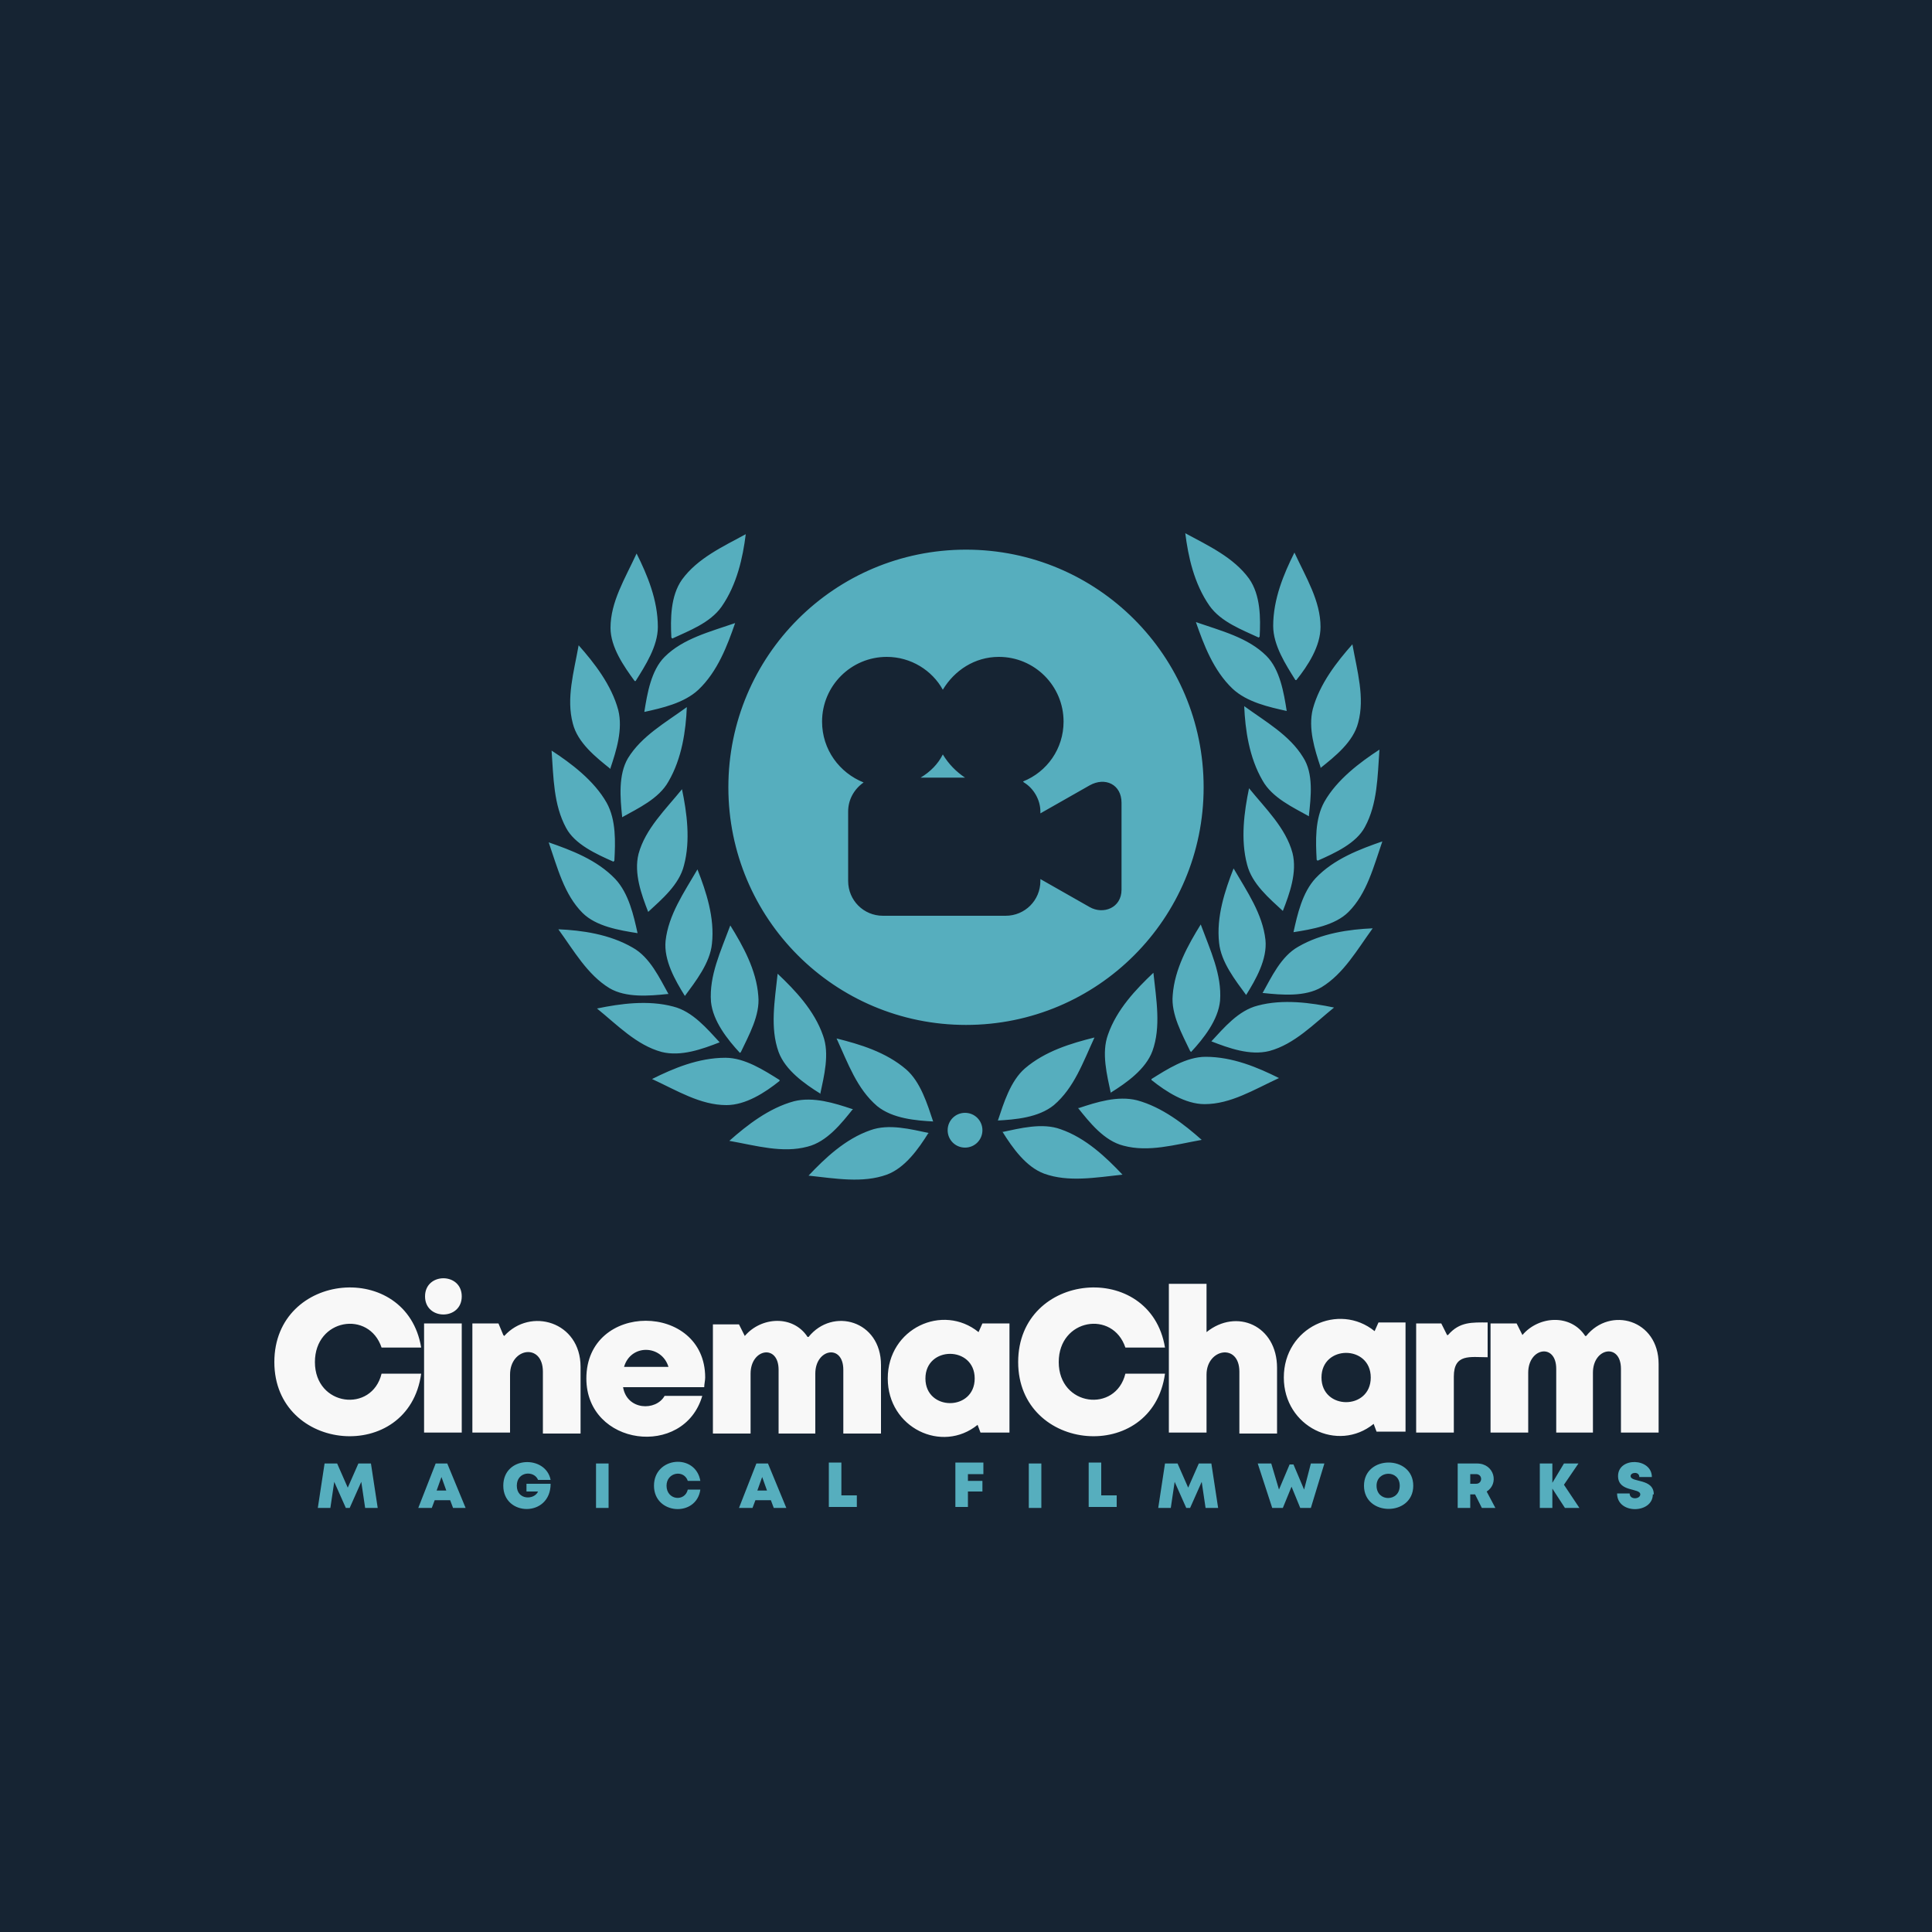
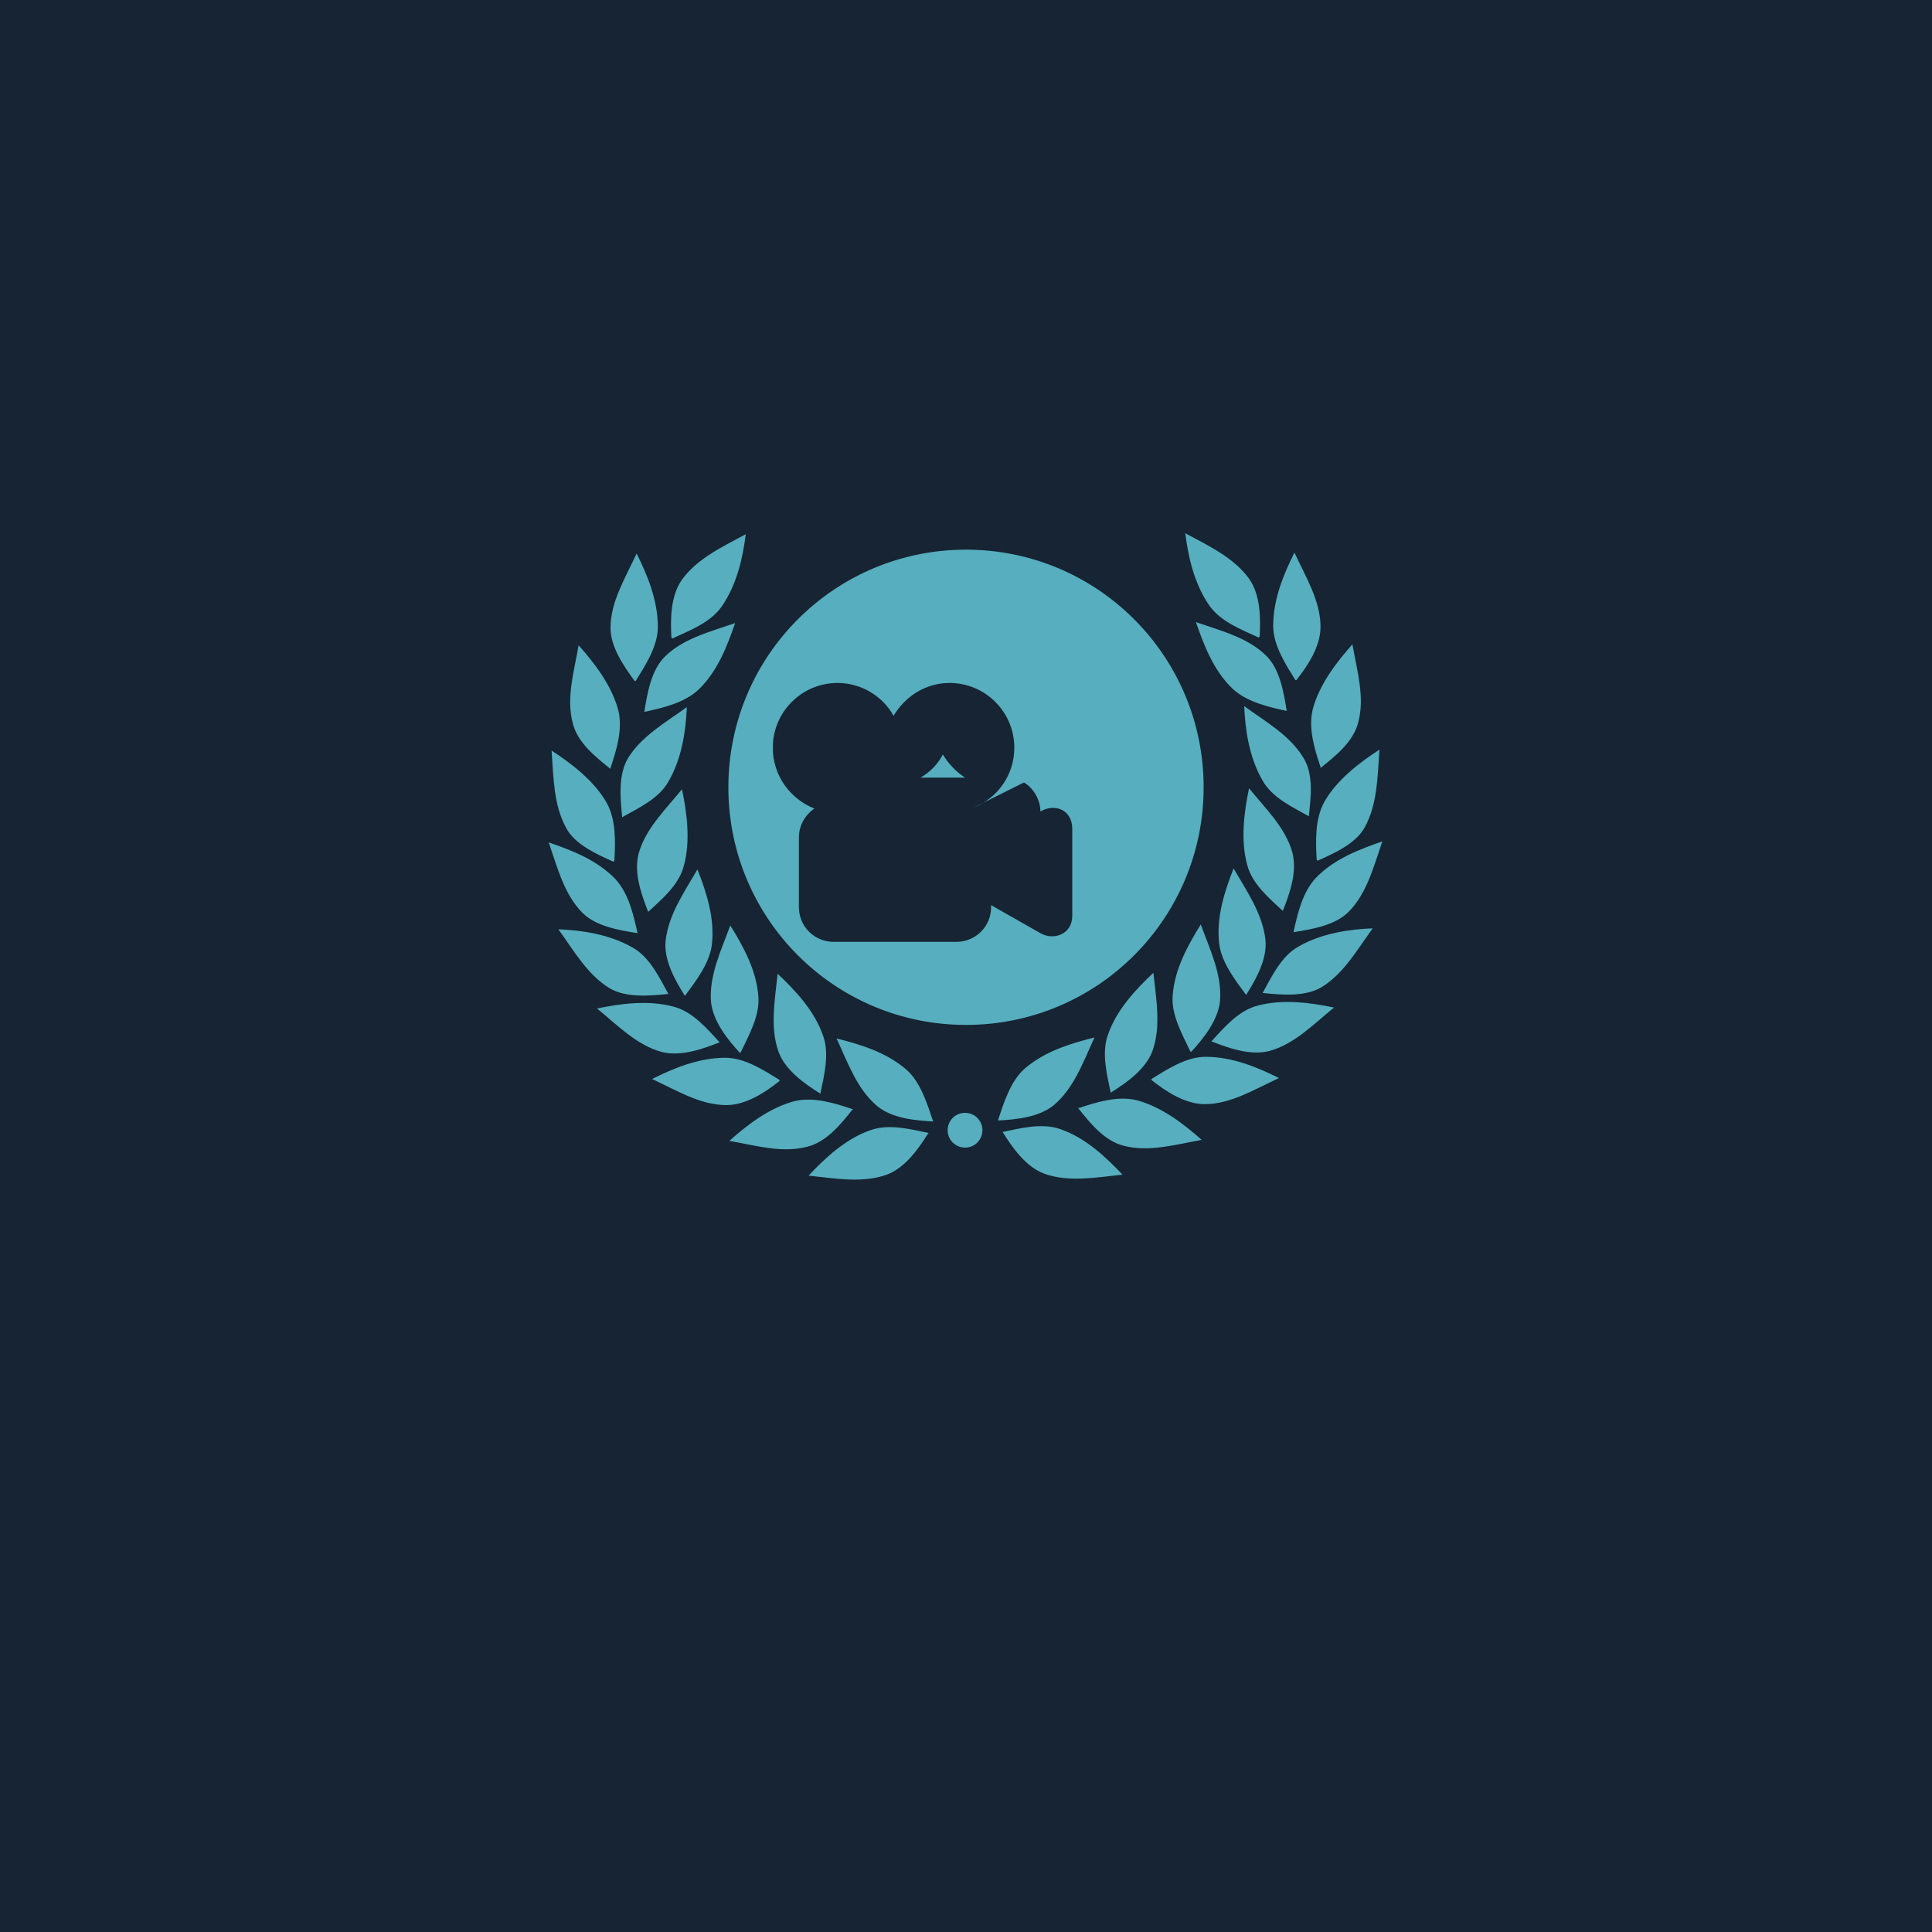
<svg xmlns="http://www.w3.org/2000/svg" xml:space="preserve" width="2000px" height="2000px" version="1.1" style="shape-rendering:geometricPrecision; text-rendering:geometricPrecision; image-rendering:optimizeQuality; fill-rule:evenodd; clip-rule:evenodd" viewBox="0 0 2000 2000">
  <defs>
    <style type="text/css">
   
    .fil0 {fill:#162433}
    .fil1 {fill:#56AEBE}
    .fil3 {fill:#56AEBE;fill-rule:nonzero}
    .fil2 {fill:#F8F8F8;fill-rule:nonzero}
   
  </style>
  </defs>
  <g id="Layer_x0020_1">
    <polygon class="fil0" points="0,0 2000,0 2000,2000 0,2000 " />
-     <path class="fil1" d="M1342 704c12,-15 25,-35 25,-55 0,-27 -15,-51 -27,-77 -11,22 -22,48 -22,76 0,20 13,40 23,56zm-10 32c-3,-19 -7,-43 -21,-57 -19,-19 -47,-26 -73,-35 8,23 18,50 38,69 15,14 38,19 56,23zm23 108c2,-19 5,-43 -6,-60 -14,-23 -39,-37 -61,-53 1,24 5,53 19,77 10,18 32,28 48,37zm12 -49c15,-12 34,-27 39,-47 7,-26 -1,-53 -6,-81 -16,18 -34,41 -41,67 -5,20 2,42 8,60zm-39 148c7,-18 15,-40 10,-60 -7,-26 -28,-46 -45,-67 -5,24 -9,53 -2,79 5,20 23,35 37,48zm36 -52c18,-8 40,-18 49,-35 13,-24 13,-52 15,-80 -20,13 -44,31 -57,54 -10,18 -9,41 -8,60zm-60 -232c1,-19 1,-43 -11,-60 -16,-22 -42,-34 -66,-47 3,24 9,52 25,75 12,17 34,25 51,33zm35 306c19,-3 43,-7 57,-21 19,-19 26,-47 35,-73 -23,8 -50,18 -69,38 -14,15 -19,38 -23,56zm-49 65c10,-16 22,-37 20,-57 -3,-27 -19,-50 -33,-74 -9,23 -18,50 -15,77 2,20 17,39 28,54zm18 -2c19,2 43,4 60,-6 23,-14 37,-39 53,-61 -24,1 -53,5 -77,19 -18,10 -28,32 -37,48zm-54 50c18,7 40,15 60,10 26,-7 46,-28 67,-45 -24,-5 -53,-9 -79,-2 -20,5 -35,23 -48,37zm-62 40c15,12 35,25 55,25 27,0 51,-15 77,-27 -22,-11 -48,-22 -76,-22 -20,0 -40,13 -56,23zm-76 29c12,15 27,34 47,39 26,7 53,-1 81,-6 -18,-16 -41,-34 -67,-41 -20,-5 -42,2 -60,8zm-78 25c10,16 24,36 43,43 25,9 53,4 81,1 -17,-18 -38,-38 -64,-47 -19,-7 -42,-1 -61,3zm195 -83c13,-14 28,-33 30,-53 2,-27 -10,-52 -20,-79 -13,21 -27,46 -29,73 -2,20 10,41 18,58zm-83 42c16,-10 36,-24 43,-43 9,-25 4,-53 1,-81 -18,17 -38,38 -47,64 -7,19 -1,42 3,61zm-118 29c19,-1 43,-3 59,-16 21,-18 30,-44 42,-70 -24,6 -51,14 -72,32 -15,13 -22,36 -28,54zm-33 -8c10,0 18,8 18,18 0,10 -8,18 -18,18 -10,0 -18,-8 -18,-18 0,-10 8,-18 18,-18zm-342 -447c-11,-15 -25,-35 -25,-55 0,-27 15,-51 27,-77 11,22 22,48 22,76 0,20 -13,40 -23,56zm10 32c3,-19 7,-43 21,-57 19,-19 47,-26 73,-35 -8,23 -18,50 -38,69 -15,14 -38,19 -56,23zm-23 108c-2,-19 -4,-43 6,-60 14,-23 39,-37 61,-53 -1,24 -5,53 -19,77 -10,18 -32,28 -48,37zm-12 -49c-15,-12 -34,-27 -39,-47 -7,-26 1,-53 6,-81 16,18 34,41 41,67 5,20 -2,42 -8,60zm39 148c-7,-18 -15,-40 -10,-60 7,-26 28,-46 45,-67 5,24 9,53 2,79 -5,20 -23,35 -37,48zm-36 -52c-18,-8 -40,-18 -49,-35 -13,-24 -13,-52 -15,-80 20,13 44,31 57,54 10,18 9,41 8,60zm60 -232c-1,-19 -1,-43 11,-60 16,-22 42,-34 66,-47 -3,24 -9,52 -25,75 -12,17 -34,25 -51,33zm-35 306c-19,-3 -43,-7 -57,-21 -19,-19 -26,-47 -35,-73 23,8 50,18 69,38 14,15 19,38 23,56zm49 65c-10,-16 -22,-37 -20,-57 3,-27 19,-50 33,-74 9,23 18,50 15,77 -2,20 -17,39 -28,54zm-18 -2c-19,2 -43,4 -60,-6 -23,-14 -37,-39 -53,-61 24,1 53,5 77,19 18,10 28,32 37,48zm54 50c-18,7 -40,15 -60,10 -26,-7 -46,-28 -67,-45 24,-5 53,-9 79,-2 20,5 35,23 48,37zm62 40c-15,12 -35,25 -55,25 -27,0 -51,-15 -77,-27 22,-11 48,-22 76,-22 20,0 40,13 56,23zm76 29c-12,15 -27,34 -47,39 -26,7 -53,-1 -81,-6 18,-16 41,-34 67,-41 20,-5 42,2 60,8zm78 25c-10,16 -24,36 -43,43 -25,9 -53,4 -81,1 17,-18 38,-38 64,-47 19,-7 42,-1 61,3zm-195 -83c-13,-14 -28,-33 -30,-53 -2,-27 10,-52 20,-79 13,21 27,46 29,73 2,20 -10,41 -18,58zm83 42c-16,-10 -36,-24 -43,-43 -9,-25 -4,-53 -1,-81 18,17 38,38 47,64 7,19 1,42 -3,61zm118 29c-19,-1 -43,-3 -59,-16 -21,-18 -30,-44 -42,-70 24,6 51,14 72,32 15,13 22,36 28,54zm93 -351c10,6 17,18 17,30l0 2 51 -29c16,-9 33,-1 33,18l0 90c0,19 -19,26 -33,18l-51 -29 0 2c0,20 -16,36 -36,36l-127 0c-20,0 -36,-16 -36,-36l0 -72c0,-12 6,-23 16,-30 -25,-10 -43,-34 -43,-63 0,-37 30,-67 67,-67 25,0 47,14 58,34 12,-20 33,-34 58,-34 37,0 67,30 67,67 0,28 -17,52 -42,62zm-106 -5l45 0c-9,-6 -17,-14 -23,-24 -5,10 -13,18 -23,24zm46 -236c136,0 246,110 246,246 0,136 -110,246 -246,246 -136,0 -246,-110 -246,-246 0,-136 110,-246 246,-246z" />
-     <path class="fil2" d="M1641 1383c-15,-23 -48,-21 -65,-1l-6 -12 -27 0 0 113 39 0 0 -62c0,-26 29,-31 29,-4l0 66 38 0 0 -62c0,-26 29,-31 29,-4l0 66 39 0 0 -71c0,-46 -50,-60 -75,-29zm-143 -1l-6 -12 -26 0 0 113 39 0 0 -58c0,-24 17,-20 35,-20l0 -36c-16,0 -29,-1 -41,13zm-71 -13l-4 9c-37,-30 -94,-4 -94,48 0,51 56,78 93,48l3 8 30 0 0 -113 -29 0zm-59 57c0,-34 51,-34 51,0 0,34 -51,34 -51,0zm-119 -49l0 -48 -39 0 0 154 39 0 0 -60c0,-27 34,-33 34,-3l0 64 39 0 0 -68c0,-44 -42,-62 -73,-37zm-43 45l-41 0c-10,41 -69,34 -69,-12 0,-45 56,-54 69,-15l41 0c-15,-91 -152,-79 -152,15 0,94 139,106 152,12zm-189 -52l-4 9c-37,-30 -94,-4 -94,48 0,51 56,78 93,48l3 8 30 0 0 -113 -29 0zm-59 57c0,-34 51,-34 51,0 0,34 -51,34 -51,0zm-122 -43c-15,-23 -48,-21 -65,-1l-6 -12 -27 0 0 113 39 0 0 -62c0,-26 29,-31 29,-4l0 66 38 0 0 -62c0,-26 29,-31 29,-4l0 66 39 0 0 -71c0,-46 -50,-60 -75,-29zm-106 42c0,-78 -123,-79 -123,1 0,70 101,83 120,18l-39 0c-9,16 -39,15 -43,-9l84 0c0,-3 1,-7 1,-10zm-38 -11l-46 0c7,-24 39,-23 46,0zm-171 -33l-5 -12 -27 0 0 113 39 0 0 -60c0,-28 34,-33 34,-3l0 64 39 0 0 -69c0,-47 -52,-62 -79,-32zm-82 101l39 0 0 -113 -39 0 0 113zm39 -141c0,25 -38,25 -38,0 0,-25 38,-25 38,0zm-42 80l-41 0c-10,41 -69,34 -69,-12 0,-45 56,-54 69,-15l41 0c-15,-91 -152,-79 -152,15 0,94 139,106 152,12z" />
-     <path class="fil3" d="M391 1561l-7 -46 -13 0 -11 25 -11 -25 -13 0 -7 46 13 0 4 -27 12 27 4 0 12 -27 4 27 13 0zm77 0l14 0 -19 -46 -12 0 -18 46 14 0 3 -8 16 0 3 8zm-6 -18l-10 0 5 -14 5 14zm83 -7l0 8 12 0c-4,9 -22,9 -22,-6 0,-15 18,-16 22,-6l13 0c-5,-26 -49,-25 -49,6 0,32 49,33 49,-2l-25 0zm72 25l13 0 0 -46 -13 0 0 46zm108 -19l-13 0c-3,13 -22,11 -22,-4 0,-14 18,-17 22,-5l13 0c-5,-29 -48,-25 -48,5 0,30 44,33 48,4zm75 19l14 0 -19 -46 -12 0 -18 46 14 0 3 -8 16 0 3 8zm-6 -18l-10 0 5 -14 5 14zm77 6l0 -35 -13 0 0 46 29 0 0 -12 -16 0zm147 -23l0 -12 -29 0 0 46 13 0 0 -16 15 0 0 -11 -15 0 0 -7 17 0zm47 35l13 0 0 -46 -13 0 0 46zm75 -12l0 -35 -13 0 0 46 29 0 0 -12 -16 0zm121 12l-7 -46 -13 0 -11 25 -11 -25 -13 0 -7 46 13 0 4 -27 12 27 4 0 12 -27 4 27 13 0zm96 -46l-7 27 -11 -26 -4 0 -11 26 -8 -27 -14 0 15 46 11 0 9 -22 9 22 11 0 14 -46 -14 0zm106 23c0,-32 -51,-32 -51,0 0,32 51,32 51,0zm-38 0c0,-16 24,-17 24,0 0,17 -24,17 -24,0zm109 23l14 0 -9 -17c13,-8 8,-29 -10,-29l-20 0 0 46 13 0 0 -14 5 0 7 14zm-12 -35l6 0c7,0 7,10 0,10l-6 0 0 -10zm113 35l-16 -24 15 -22 -15 0 -12 20 0 -20 -13 0 0 46 13 0 0 -20 13 20 15 0zm77 -14c0,-17 -24,-12 -24,-19 0,-4 9,-5 9,1l13 0c0,-20 -35,-21 -35,-1 0,17 23,12 23,19 0,5 -11,6 -11,-1l-13 0c0,22 37,21 37,1z" />
+     <path class="fil1" d="M1342 704c12,-15 25,-35 25,-55 0,-27 -15,-51 -27,-77 -11,22 -22,48 -22,76 0,20 13,40 23,56zm-10 32c-3,-19 -7,-43 -21,-57 -19,-19 -47,-26 -73,-35 8,23 18,50 38,69 15,14 38,19 56,23zm23 108c2,-19 5,-43 -6,-60 -14,-23 -39,-37 -61,-53 1,24 5,53 19,77 10,18 32,28 48,37zm12 -49c15,-12 34,-27 39,-47 7,-26 -1,-53 -6,-81 -16,18 -34,41 -41,67 -5,20 2,42 8,60zm-39 148c7,-18 15,-40 10,-60 -7,-26 -28,-46 -45,-67 -5,24 -9,53 -2,79 5,20 23,35 37,48zm36 -52c18,-8 40,-18 49,-35 13,-24 13,-52 15,-80 -20,13 -44,31 -57,54 -10,18 -9,41 -8,60zm-60 -232c1,-19 1,-43 -11,-60 -16,-22 -42,-34 -66,-47 3,24 9,52 25,75 12,17 34,25 51,33zm35 306c19,-3 43,-7 57,-21 19,-19 26,-47 35,-73 -23,8 -50,18 -69,38 -14,15 -19,38 -23,56zm-49 65c10,-16 22,-37 20,-57 -3,-27 -19,-50 -33,-74 -9,23 -18,50 -15,77 2,20 17,39 28,54zm18 -2c19,2 43,4 60,-6 23,-14 37,-39 53,-61 -24,1 -53,5 -77,19 -18,10 -28,32 -37,48zm-54 50c18,7 40,15 60,10 26,-7 46,-28 67,-45 -24,-5 -53,-9 -79,-2 -20,5 -35,23 -48,37zm-62 40c15,12 35,25 55,25 27,0 51,-15 77,-27 -22,-11 -48,-22 -76,-22 -20,0 -40,13 -56,23zm-76 29c12,15 27,34 47,39 26,7 53,-1 81,-6 -18,-16 -41,-34 -67,-41 -20,-5 -42,2 -60,8zm-78 25c10,16 24,36 43,43 25,9 53,4 81,1 -17,-18 -38,-38 -64,-47 -19,-7 -42,-1 -61,3zm195 -83c13,-14 28,-33 30,-53 2,-27 -10,-52 -20,-79 -13,21 -27,46 -29,73 -2,20 10,41 18,58zm-83 42c16,-10 36,-24 43,-43 9,-25 4,-53 1,-81 -18,17 -38,38 -47,64 -7,19 -1,42 3,61zm-118 29c19,-1 43,-3 59,-16 21,-18 30,-44 42,-70 -24,6 -51,14 -72,32 -15,13 -22,36 -28,54zm-33 -8c10,0 18,8 18,18 0,10 -8,18 -18,18 -10,0 -18,-8 -18,-18 0,-10 8,-18 18,-18zm-342 -447c-11,-15 -25,-35 -25,-55 0,-27 15,-51 27,-77 11,22 22,48 22,76 0,20 -13,40 -23,56zm10 32c3,-19 7,-43 21,-57 19,-19 47,-26 73,-35 -8,23 -18,50 -38,69 -15,14 -38,19 -56,23zm-23 108c-2,-19 -4,-43 6,-60 14,-23 39,-37 61,-53 -1,24 -5,53 -19,77 -10,18 -32,28 -48,37zm-12 -49c-15,-12 -34,-27 -39,-47 -7,-26 1,-53 6,-81 16,18 34,41 41,67 5,20 -2,42 -8,60zm39 148c-7,-18 -15,-40 -10,-60 7,-26 28,-46 45,-67 5,24 9,53 2,79 -5,20 -23,35 -37,48zm-36 -52c-18,-8 -40,-18 -49,-35 -13,-24 -13,-52 -15,-80 20,13 44,31 57,54 10,18 9,41 8,60zm60 -232c-1,-19 -1,-43 11,-60 16,-22 42,-34 66,-47 -3,24 -9,52 -25,75 -12,17 -34,25 -51,33zm-35 306c-19,-3 -43,-7 -57,-21 -19,-19 -26,-47 -35,-73 23,8 50,18 69,38 14,15 19,38 23,56zm49 65c-10,-16 -22,-37 -20,-57 3,-27 19,-50 33,-74 9,23 18,50 15,77 -2,20 -17,39 -28,54zm-18 -2c-19,2 -43,4 -60,-6 -23,-14 -37,-39 -53,-61 24,1 53,5 77,19 18,10 28,32 37,48zm54 50c-18,7 -40,15 -60,10 -26,-7 -46,-28 -67,-45 24,-5 53,-9 79,-2 20,5 35,23 48,37zm62 40c-15,12 -35,25 -55,25 -27,0 -51,-15 -77,-27 22,-11 48,-22 76,-22 20,0 40,13 56,23zm76 29c-12,15 -27,34 -47,39 -26,7 -53,-1 -81,-6 18,-16 41,-34 67,-41 20,-5 42,2 60,8zm78 25c-10,16 -24,36 -43,43 -25,9 -53,4 -81,1 17,-18 38,-38 64,-47 19,-7 42,-1 61,3zm-195 -83c-13,-14 -28,-33 -30,-53 -2,-27 10,-52 20,-79 13,21 27,46 29,73 2,20 -10,41 -18,58zm83 42c-16,-10 -36,-24 -43,-43 -9,-25 -4,-53 -1,-81 18,17 38,38 47,64 7,19 1,42 -3,61zm118 29c-19,-1 -43,-3 -59,-16 -21,-18 -30,-44 -42,-70 24,6 51,14 72,32 15,13 22,36 28,54zm93 -351c10,6 17,18 17,30c16,-9 33,-1 33,18l0 90c0,19 -19,26 -33,18l-51 -29 0 2c0,20 -16,36 -36,36l-127 0c-20,0 -36,-16 -36,-36l0 -72c0,-12 6,-23 16,-30 -25,-10 -43,-34 -43,-63 0,-37 30,-67 67,-67 25,0 47,14 58,34 12,-20 33,-34 58,-34 37,0 67,30 67,67 0,28 -17,52 -42,62zm-106 -5l45 0c-9,-6 -17,-14 -23,-24 -5,10 -13,18 -23,24zm46 -236c136,0 246,110 246,246 0,136 -110,246 -246,246 -136,0 -246,-110 -246,-246 0,-136 110,-246 246,-246z" />
  </g>
</svg>